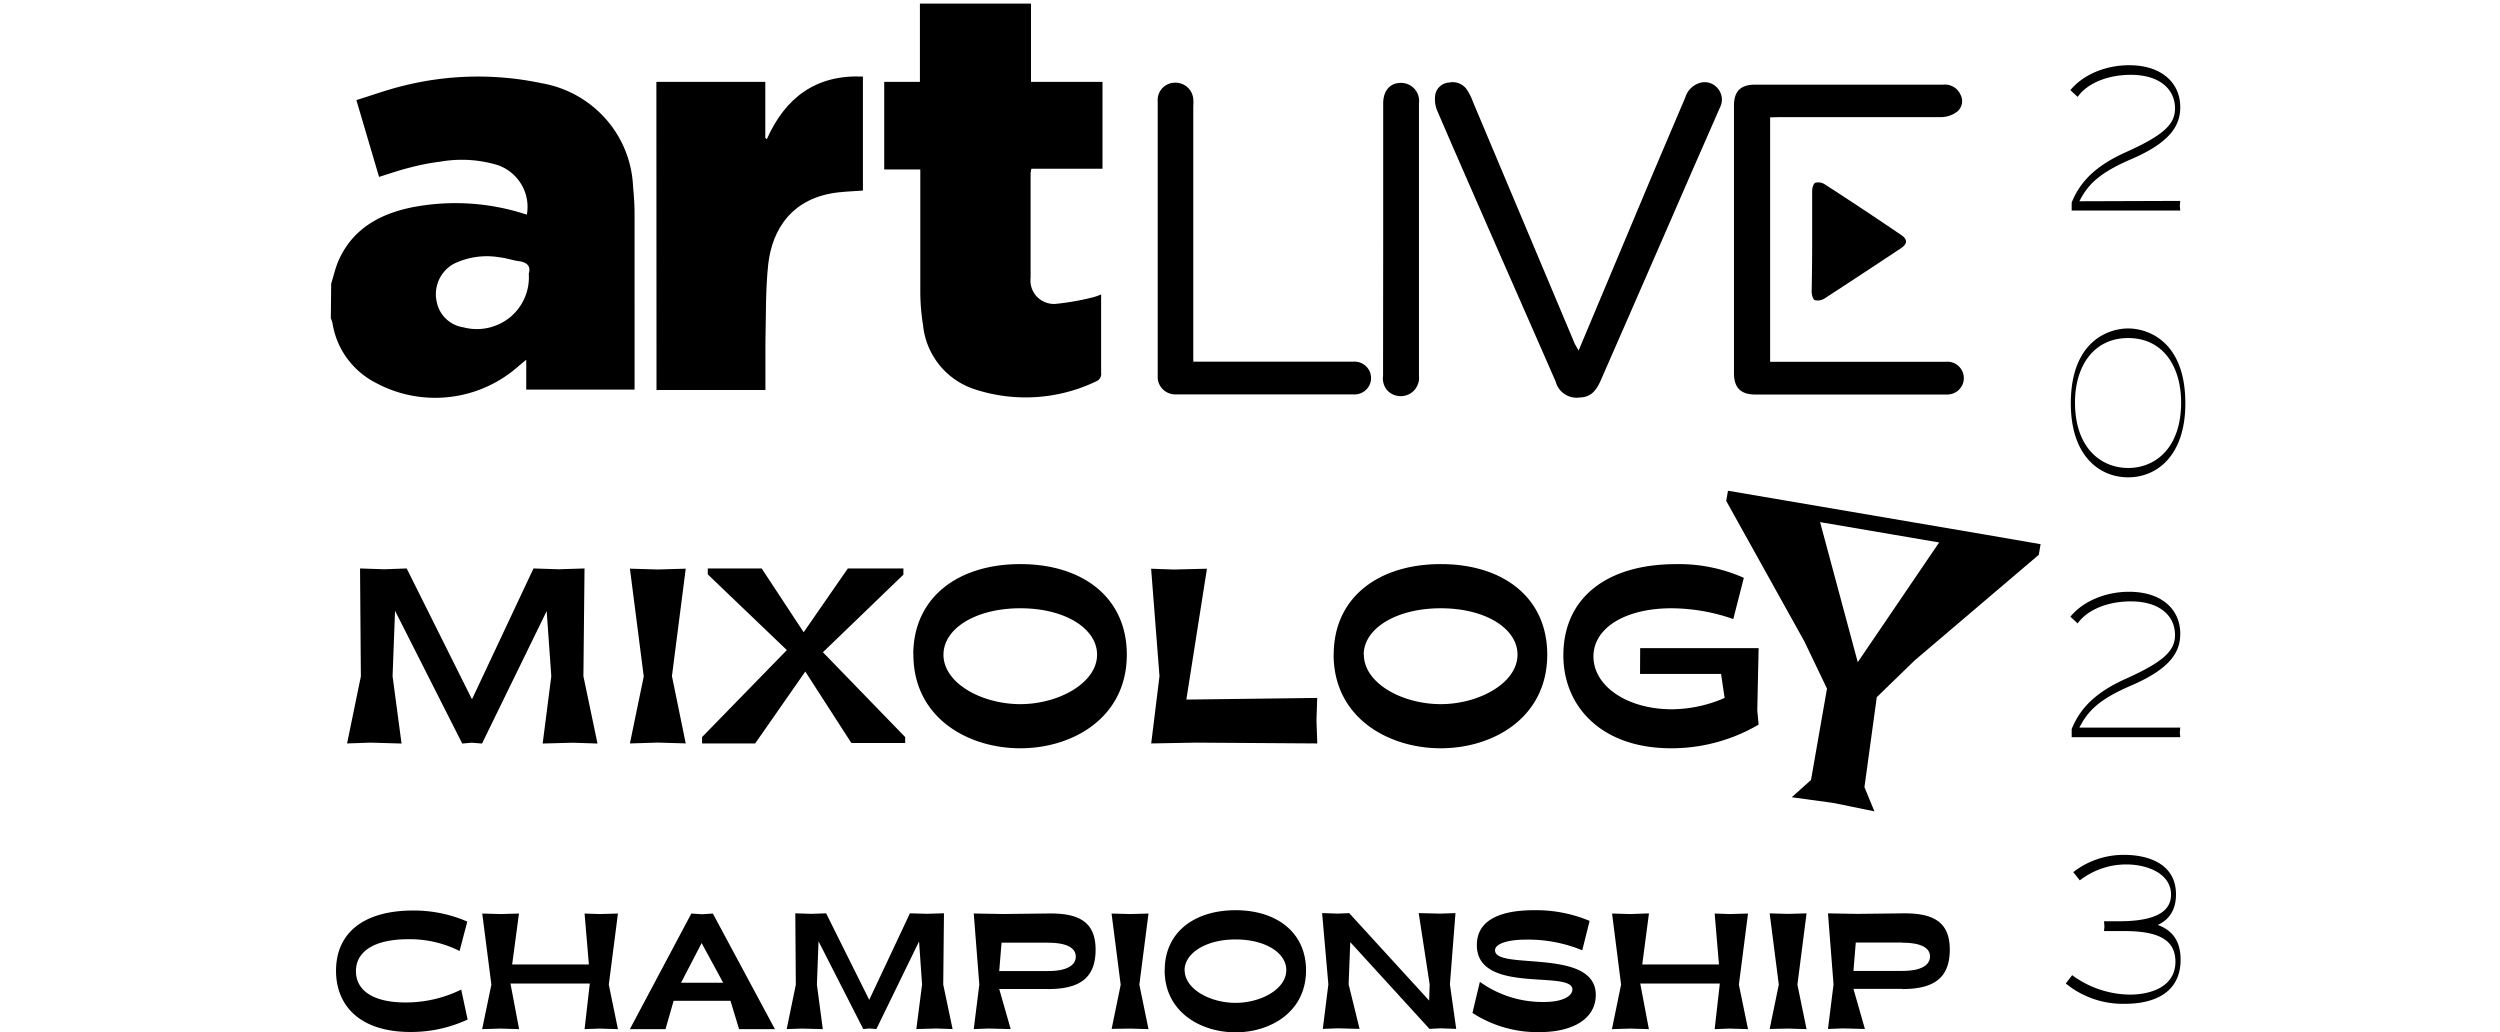
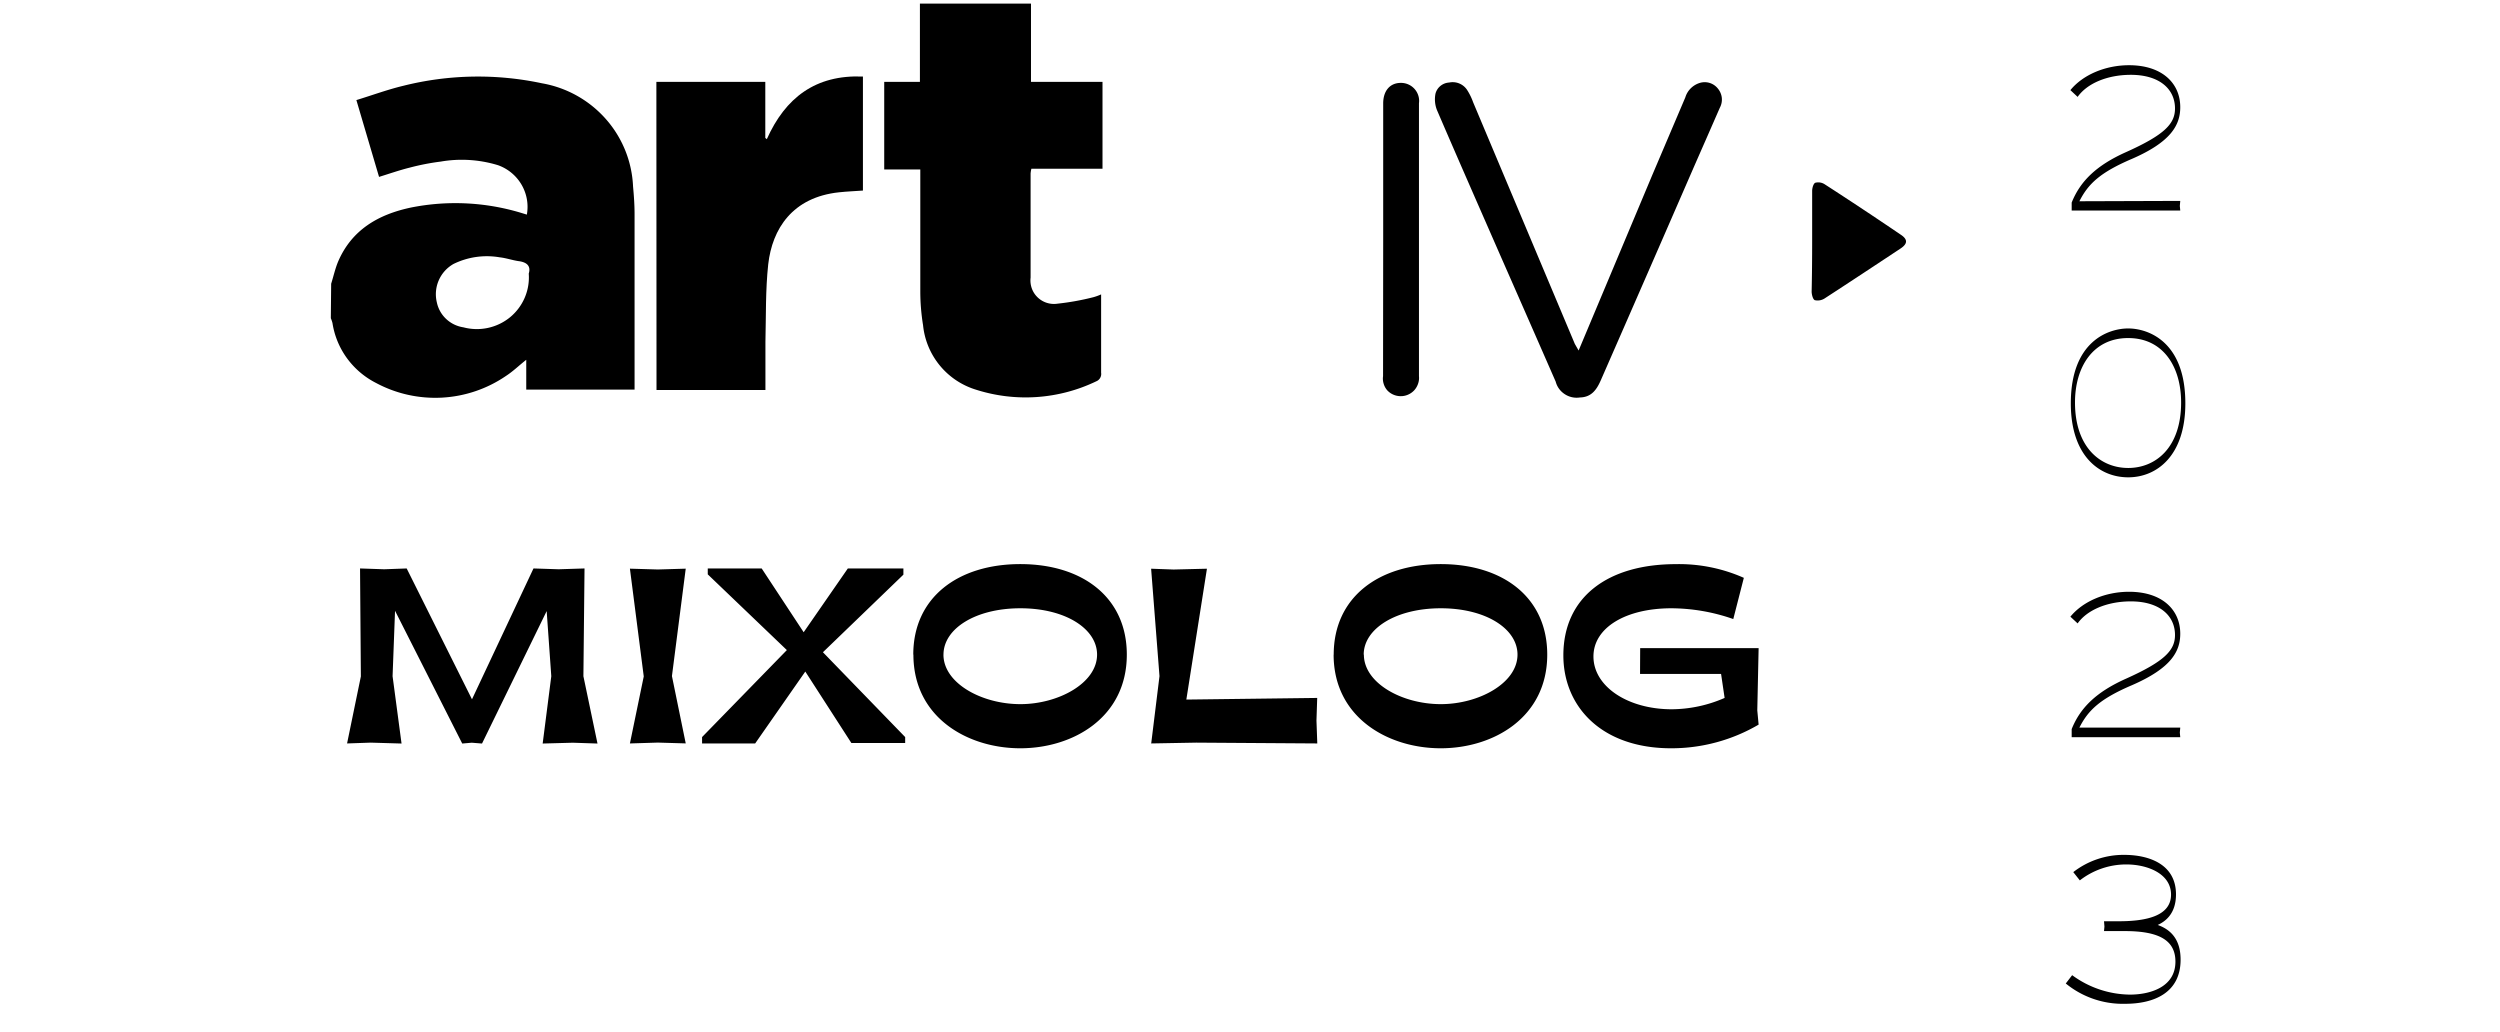
<svg xmlns="http://www.w3.org/2000/svg" viewBox="0 0 580 239.5">
-   <path d="M107,229.58l1.49,6.95a31.12,31.12,0,0,1-13.22,2.89c-12.07,0-17.31-6.37-17.31-14.18,0-9.05,6.7-14,17.89-14a31,31,0,0,1,12.56,2.57l-1.79,6.82a25.61,25.61,0,0,0-11.94-2.73c-7.86,0-12.1,2.85-12.1,7.4s4.08,7.27,11.48,7.27A29,29,0,0,0,107,229.58Zm13.4-17.64-1.58,11.82h17.8l-1-11.82,3.45.12,4.29-.12-2.12,16.49,2.12,10.33-4.29-.13-3.45.13,1.21-10.58H118.43l2,10.58-4.29-.13-4.28.13L114,228.43l-2.12-16.49,4.28.12Zm51.07,26.82-2-6.57H156.28l-1.88,6.57h-8.27l14.26-26.82,2.54.16,2.45-.16,14.4,26.82ZM158,228h9.78l-5-9.21Zm24.51,10.75,2.12-10.29-.12-16.57,3.7.12,3.45-.12,10,20.08,9.44-20.08L215,212l4-.12-.17,16.53,2.17,10.33-3.79-.13-4.62.13,1.33-10.33-.7-10-9.9,20.33-1.58-.13-1.46.13L189.9,218.38l-.38,10.05,1.37,10.33-4.78-.13Zm60.69-9.3H231.82l2.66,9.3-5.11-.13-3.46.13,1.29-10.33-1.29-16.49,6.83.12,10.44-.12c7.57-.13,11,2.27,11,8.43C254.16,226.69,250.75,229.46,243.18,229.46Zm-.05-10.75H232.36l-.54,6.58h11.36c4.41,0,6.4-1.37,6.4-3.35S247.54,218.71,243.13,218.71Zm14.75,20L260,228.47l-2.12-16.53,4.28.12,4.29-.12-2.12,16.49,2.12,10.33-4.29-.13Zm12.32-13.64c0-8.8,6.9-13.89,16.43-13.89S303,216.32,303,225.12c0,9.67-8.28,14.38-16.35,14.38S270.2,234.79,270.2,225.12Zm4.62,0c0,4.38,5.86,7.6,11.81,7.6s11.77-3.22,11.77-7.6c0-4-4.86-7.11-11.77-7.11S274.82,221.15,274.82,225.12Zm32.05,13.64,1.29-10.33-1.45-16.53,3.74.12,2.54-.12,18.55,20.29.12-3.76-2.54-16.53,5,.12,3.53-.12-1.29,16.53,1.46,10.33-3.66-.13-2.54.13-18.38-20.13-.38,9.8,2.54,10.33-5-.13Zm34.74-3.8,1.7-7.11a25,25,0,0,0,14.93,4.67c4.41,0,6.54-1.45,6.54-2.9,0-4.62-22,1.24-22.17-10.16-.09-6,5.53-8.23,13.22-8.23a32,32,0,0,1,12.94,2.48l-1.71,6.82A32.86,32.86,0,0,0,353.67,218c-3,0-6.82.7-6.82,2.48,0,4.75,23.54-.74,23.37,10.45-.08,5.5-5.4,8.48-12.85,8.52A27.7,27.7,0,0,1,341.61,235Zm40.93-23L381,223.76h17.8l-1-11.82,3.46.12,4.28-.12-2.12,16.49,2.12,10.33-4.28-.13-3.46.13L399,228.18H380.54l2,10.58-4.29-.13-4.28.13,2.12-10.33L374,211.94l4.28.12Zm28,26.82,2.12-10.29-2.12-16.53,4.28.12,4.28-.12L417,228.43l2.12,10.33-4.28-.13Zm30.82-9.3H430l2.66,9.3-5.11-.13-3.46.13,1.29-10.33-1.29-16.49,6.83.12,10.43-.12c7.57-.13,11,2.27,11,8.43C452.33,226.69,448.92,229.46,441.35,229.46Zm0-10.75H430.54l-.54,6.58h11.35c4.41,0,6.41-1.37,6.41-3.35S445.72,218.71,441.31,218.71Z" />
  <path d="M505.82,46.61l-.1,1.17.1,1.06H480.63V47c2-5,5.76-8.62,12.5-11.66,9.17-4.1,11.47-6.68,11.47-10.18,0-4.51-3.62-7.8-10.25-7.8-5.46,0-10.15,2-12.34,5.12l-1.68-1.57c2.9-3.55,8.1-5.78,13.61-5.78,7.65,0,11.88,4.16,11.88,9.73,0,4.15-2.14,8.05-11.22,12-7.34,3.14-10.14,5.78-12.18,9.83Zm-12.08,64.13c-6.63,0-13.31-4.91-13.31-17.17,0-14.49,8.82-17.37,13.31-17.37S507,79.08,507,93.57C507,105.83,500.31,110.74,493.74,110.74Zm0-2.17c6.32,0,12.28-4.66,12.28-15.2,0-8.26-4.13-14.94-12.28-14.94S481.4,85.11,481.4,93.37C481.4,103.91,487.42,108.57,493.74,108.57Zm12.08,60.23-.1,1.16.1,1.07H480.63v-1.88c2-5,5.76-8.61,12.5-11.65,9.17-4.1,11.47-6.68,11.47-10.18,0-4.51-3.62-7.8-10.25-7.8-5.46,0-10.15,2-12.34,5.11l-1.68-1.56c2.9-3.55,8.1-5.78,13.61-5.78,7.65,0,11.88,4.15,11.88,9.73,0,4.15-2.14,8-11.22,11.95-7.34,3.14-10.14,5.78-12.18,9.83Zm-26.56,59.37,1.48-1.93a23,23,0,0,0,13.4,4.51c4.49,0,10.56-1.62,10.56-7.65,0-4.91-3.72-7.09-11.73-7.09h-4.84l.1-1.06-.1-1.22h3.47c6.42,0,12.08-1.26,12.08-6.18s-5.56-7-10.35-7a17.53,17.53,0,0,0-10.81,3.7L481,202.33a19,19,0,0,1,11.83-4c5.46,0,12,2,12,9.17,0,4.61-2.6,6.33-4.23,7.09,2.5.91,5.3,2.84,5.3,8.06,0,7.75-6.27,10.23-12.85,10.23A20.91,20.91,0,0,1,479.26,228.17Z" />
  <path d="M80.52,172.48l3.2-15.55-.19-25.05,5.6.19,5.22-.19,15.15,30.36,14.27-30.36,5.84.19,6-.19-.26,25,3.27,15.62-5.72-.19-7,.19,2-15.62-1.07-15.11-15,30.73-2.39-.19-2.2.19-15.59-30.8-.57,15.18,2.08,15.62L86,172.29Zm65.62,0,3.21-15.55-3.21-25,6.48.19,6.47-.19-3.2,24.92,3.2,15.62-6.47-.19Zm16.74,0V171l19.67-20.18L164.2,133.25v-1.37h12.51l9.74,14.8,10.25-14.8h12.89v1.44l-18.67,18L210,171v1.38H197.52L186.83,155.8,175.2,172.48Zm49-20.61c0-13.31,10.44-21,24.83-21s24.71,7.68,24.71,21c0,14.61-12.51,21.73-24.71,21.73S211.91,166.48,211.91,151.87Zm7,0c0,6.62,8.86,11.49,17.85,11.49,8.8,0,17.79-4.87,17.79-11.49,0-6-7.35-10.75-17.79-10.75S218.89,145.87,218.89,151.87Zm86.54,15.3.19,5.31-28.1-.19-10.43.19L269,156.86l-1.94-24.92,5.21.19,7.74-.19-4.78,30.36,30.36-.38Zm4-15.3c0-13.31,10.44-21,24.83-21s24.71,7.68,24.71,21c0,14.61-12.51,21.73-24.71,21.73S309.4,166.48,309.4,151.87Zm7,0c0,6.62,8.86,11.49,17.85,11.49,8.81,0,17.79-4.87,17.79-11.49,0-6-7.35-10.75-17.79-10.75S316.38,145.87,316.38,151.87Zm64.1-1.5H408l-.31,14.43.31,3.31a40,40,0,0,1-20.3,5.49c-16.22,0-25-9.74-25-21.55,0-13.68,10.5-21.17,26.09-21.17a37,37,0,0,1,15.78,3.18l-2.45,9.56a44,44,0,0,0-14.34-2.5c-10.62,0-18.1,4.5-18.1,11.18,0,6.94,7.92,12.25,18.17,12.25a31,31,0,0,0,12.26-2.63l-.82-5.56h-18.8Z" />
  <path d="M76.83,65.83c.53-1.68.91-3.43,1.58-5.06,3.16-7.44,9.33-11,16.88-12.61a52.62,52.62,0,0,1,25.6,1.22l1.34.41A10.19,10.19,0,0,0,121,42.85a10.33,10.33,0,0,0-5.45-4.52,28.69,28.69,0,0,0-13.31-.84,55,55,0,0,0-7.19,1.4c-2.34.58-4.65,1.39-7.11,2.15L82.68,23.22c3.69-1.13,7.23-2.44,10.86-3.31a71.23,71.23,0,0,1,32.18-.59,25.64,25.64,0,0,1,14.82,8.28,25.29,25.29,0,0,1,6.33,15.68c.2,2.12.35,4.27.35,6.39V90.39H122.09V83.47c-1.73,1.37-3.1,2.71-4.68,3.73a29.08,29.08,0,0,1-30.22,1.62,19,19,0,0,1-6.71-5.74,18.75,18.75,0,0,1-3.35-8.15,8.54,8.54,0,0,0-.38-1.11Zm45.84-2.35c.56-1.81-.49-2.68-2.45-2.91-1.44-.23-2.93-.73-4.28-.87a17.58,17.58,0,0,0-10.73,1.54,8.06,8.06,0,0,0-3.86,8.92A7.3,7.3,0,0,0,103.51,74a7.46,7.46,0,0,0,4,1.94,12.17,12.17,0,0,0,10.84-2.35,12,12,0,0,0,3.4-4.56A11.89,11.89,0,0,0,122.67,63.48Z" />
  <path d="M239.19.84V19h16.59V39.15h-16.5a6.82,6.82,0,0,0-.18,1.1V64.41a5.46,5.46,0,0,0,.27,2.47,5.38,5.38,0,0,0,1.35,2.1,5.47,5.47,0,0,0,4.64,1.47,58.79,58.79,0,0,0,8.34-1.51,12.35,12.35,0,0,0,1.76-.64V86.47a1.84,1.84,0,0,1-1.14,2,37.82,37.82,0,0,1-27.94,1.92,17.46,17.46,0,0,1-12.23-14.94,49.14,49.14,0,0,1-.64-7.76V39.32h-8.37V19h8.28V.84Z" />
  <path d="M152.28,19h25.27V32l.35.29c4.28-9.59,11.3-15,22.3-14.53V44.21c-1.82.14-3.66.2-5.5.4-10.89,1.14-15.54,8.52-16.47,16.69-.65,6-.5,12-.65,18V90.48H152.31Z" />
-   <path d="M410.67,27.23V83.94h40.64a4,4,0,0,1,1.54.12,3.7,3.7,0,0,1,1.37.73A3.8,3.8,0,0,1,455.39,89a3.79,3.79,0,0,1-.81,1.31,3.61,3.61,0,0,1-1.26.89,4,4,0,0,1-1.52.33H407.28c-3.45,0-5-1.57-5-5v-62c0-3.34,1.52-4.89,4.89-4.89h43.64a3.94,3.94,0,0,1,4,2.27,3.2,3.2,0,0,1,.35,2.12,3.16,3.16,0,0,1-1.08,1.86,6.3,6.3,0,0,1-3.63,1.28h-37.5Z" />
  <path d="M366.24,81.32l17.08-40.69L391,22.58a4.94,4.94,0,0,1,1.29-2.12,5.06,5.06,0,0,1,2.16-1.25,3.9,3.9,0,0,1,4.1,1.34,4.08,4.08,0,0,1,.91,2.13A4,4,0,0,1,399,25q-2.92,6.69-5.85,13.35-10.87,25-21.79,49.93c-.94,2.12-2.14,3.87-4.8,3.93a5,5,0,0,1-3.53-.76,4.94,4.94,0,0,1-2.11-2.91Q354.47,73.8,348,59.09c-4.88-11.16-9.8-22.32-14.62-33.54a6.8,6.8,0,0,1-.35-3.81,3.42,3.42,0,0,1,1.17-1.82,3.5,3.5,0,0,1,2-.77,4,4,0,0,1,4.13,1.66,13.72,13.72,0,0,1,1.43,2.9l23.61,56.1Z" />
-   <path d="M277,83.91h36.92a3.94,3.94,0,0,1,1.56.19,3.82,3.82,0,0,1,1.36.8,3.78,3.78,0,0,1,0,5.61,3.82,3.82,0,0,1-1.36.8,3.94,3.94,0,0,1-1.56.19h-41a4.22,4.22,0,0,1-1.72-.27,4.05,4.05,0,0,1-2.61-4.12V23.51a4,4,0,0,1,3.63-4.3,4,4,0,0,1,1.65.14,4.08,4.08,0,0,1,1.46.76,4.15,4.15,0,0,1,1.05,1.27,4.36,4.36,0,0,1,.46,1.58,12.2,12.2,0,0,1,0,1.71V83.91Z" />
  <path d="M320.9,55.54V24c0-2.91,1.55-4.77,4.09-4.77a4.22,4.22,0,0,1,1.75.36,4.2,4.2,0,0,1,2.31,2.59,4,4,0,0,1,.15,1.76V87.28A4,4,0,0,1,329,89a4.32,4.32,0,0,1-.89,1.54,4.28,4.28,0,0,1-4.89,1,4.16,4.16,0,0,1-1.39-1A4.1,4.1,0,0,1,321,89a4,4,0,0,1-.13-1.73Z" />
  <path d="M420.42,55.92V44.29c0-.67.29-1.71.73-1.89a2.73,2.73,0,0,1,2.22.38q8.78,5.67,17.55,11.63c1.7,1.1,1.7,2.12,0,3.25-5.85,3.87-11.7,7.74-17.69,11.63a3,3,0,0,1-2.2.35c-.44-.2-.7-1.25-.73-1.92C420.39,63.65,420.42,59.7,420.42,55.92Z" />
-   <path d="M460.4,124l-59.51-10.15-.41,2.36,18.15,32.63,5.23,10.92q-1.85,10.6-3.71,21.2l-4.47,4,9.65,1.32,9.53,1.95-2.31-5.61,2.86-20.88,8.79-8.53L473,128.71l.42-2.46ZM431,153.63l-8.74-32.5,27.62,4.72Z" />
  <rect width="76.75" height="238.76" style="fill:none" />
-   <rect x="507.04" y="0.84" width="72.96" height="237.92" style="fill:none" />
</svg>